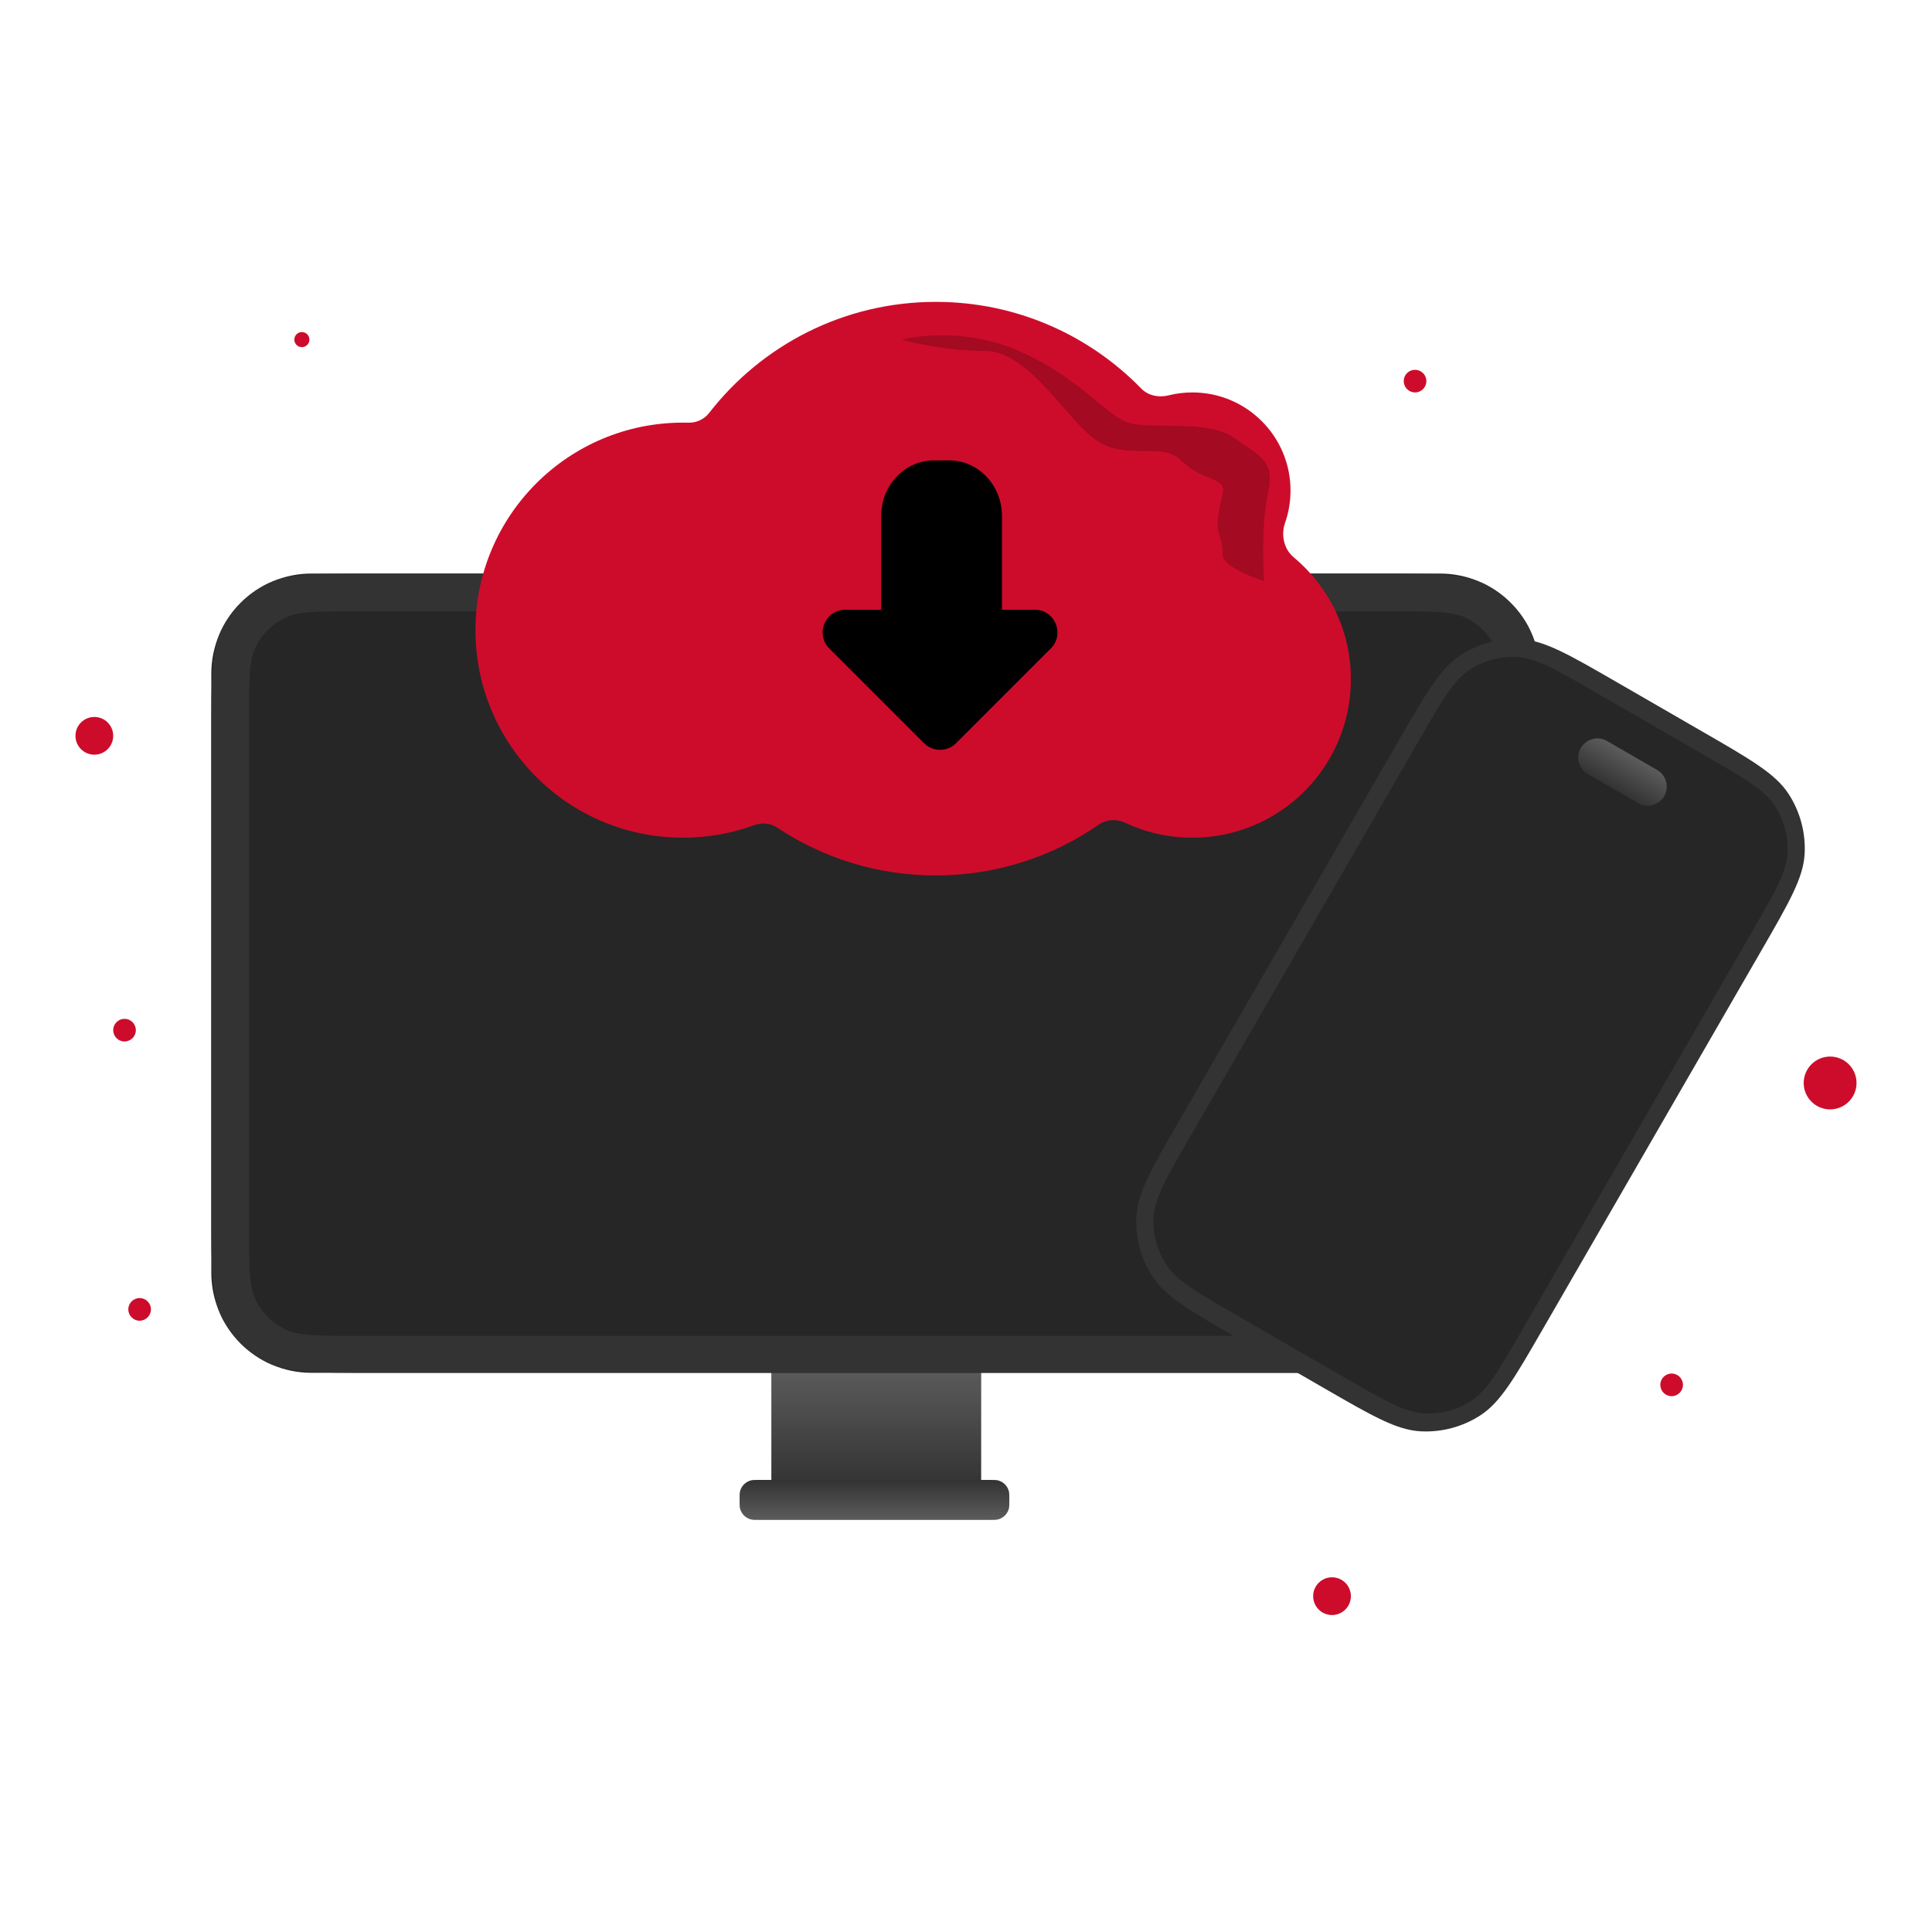
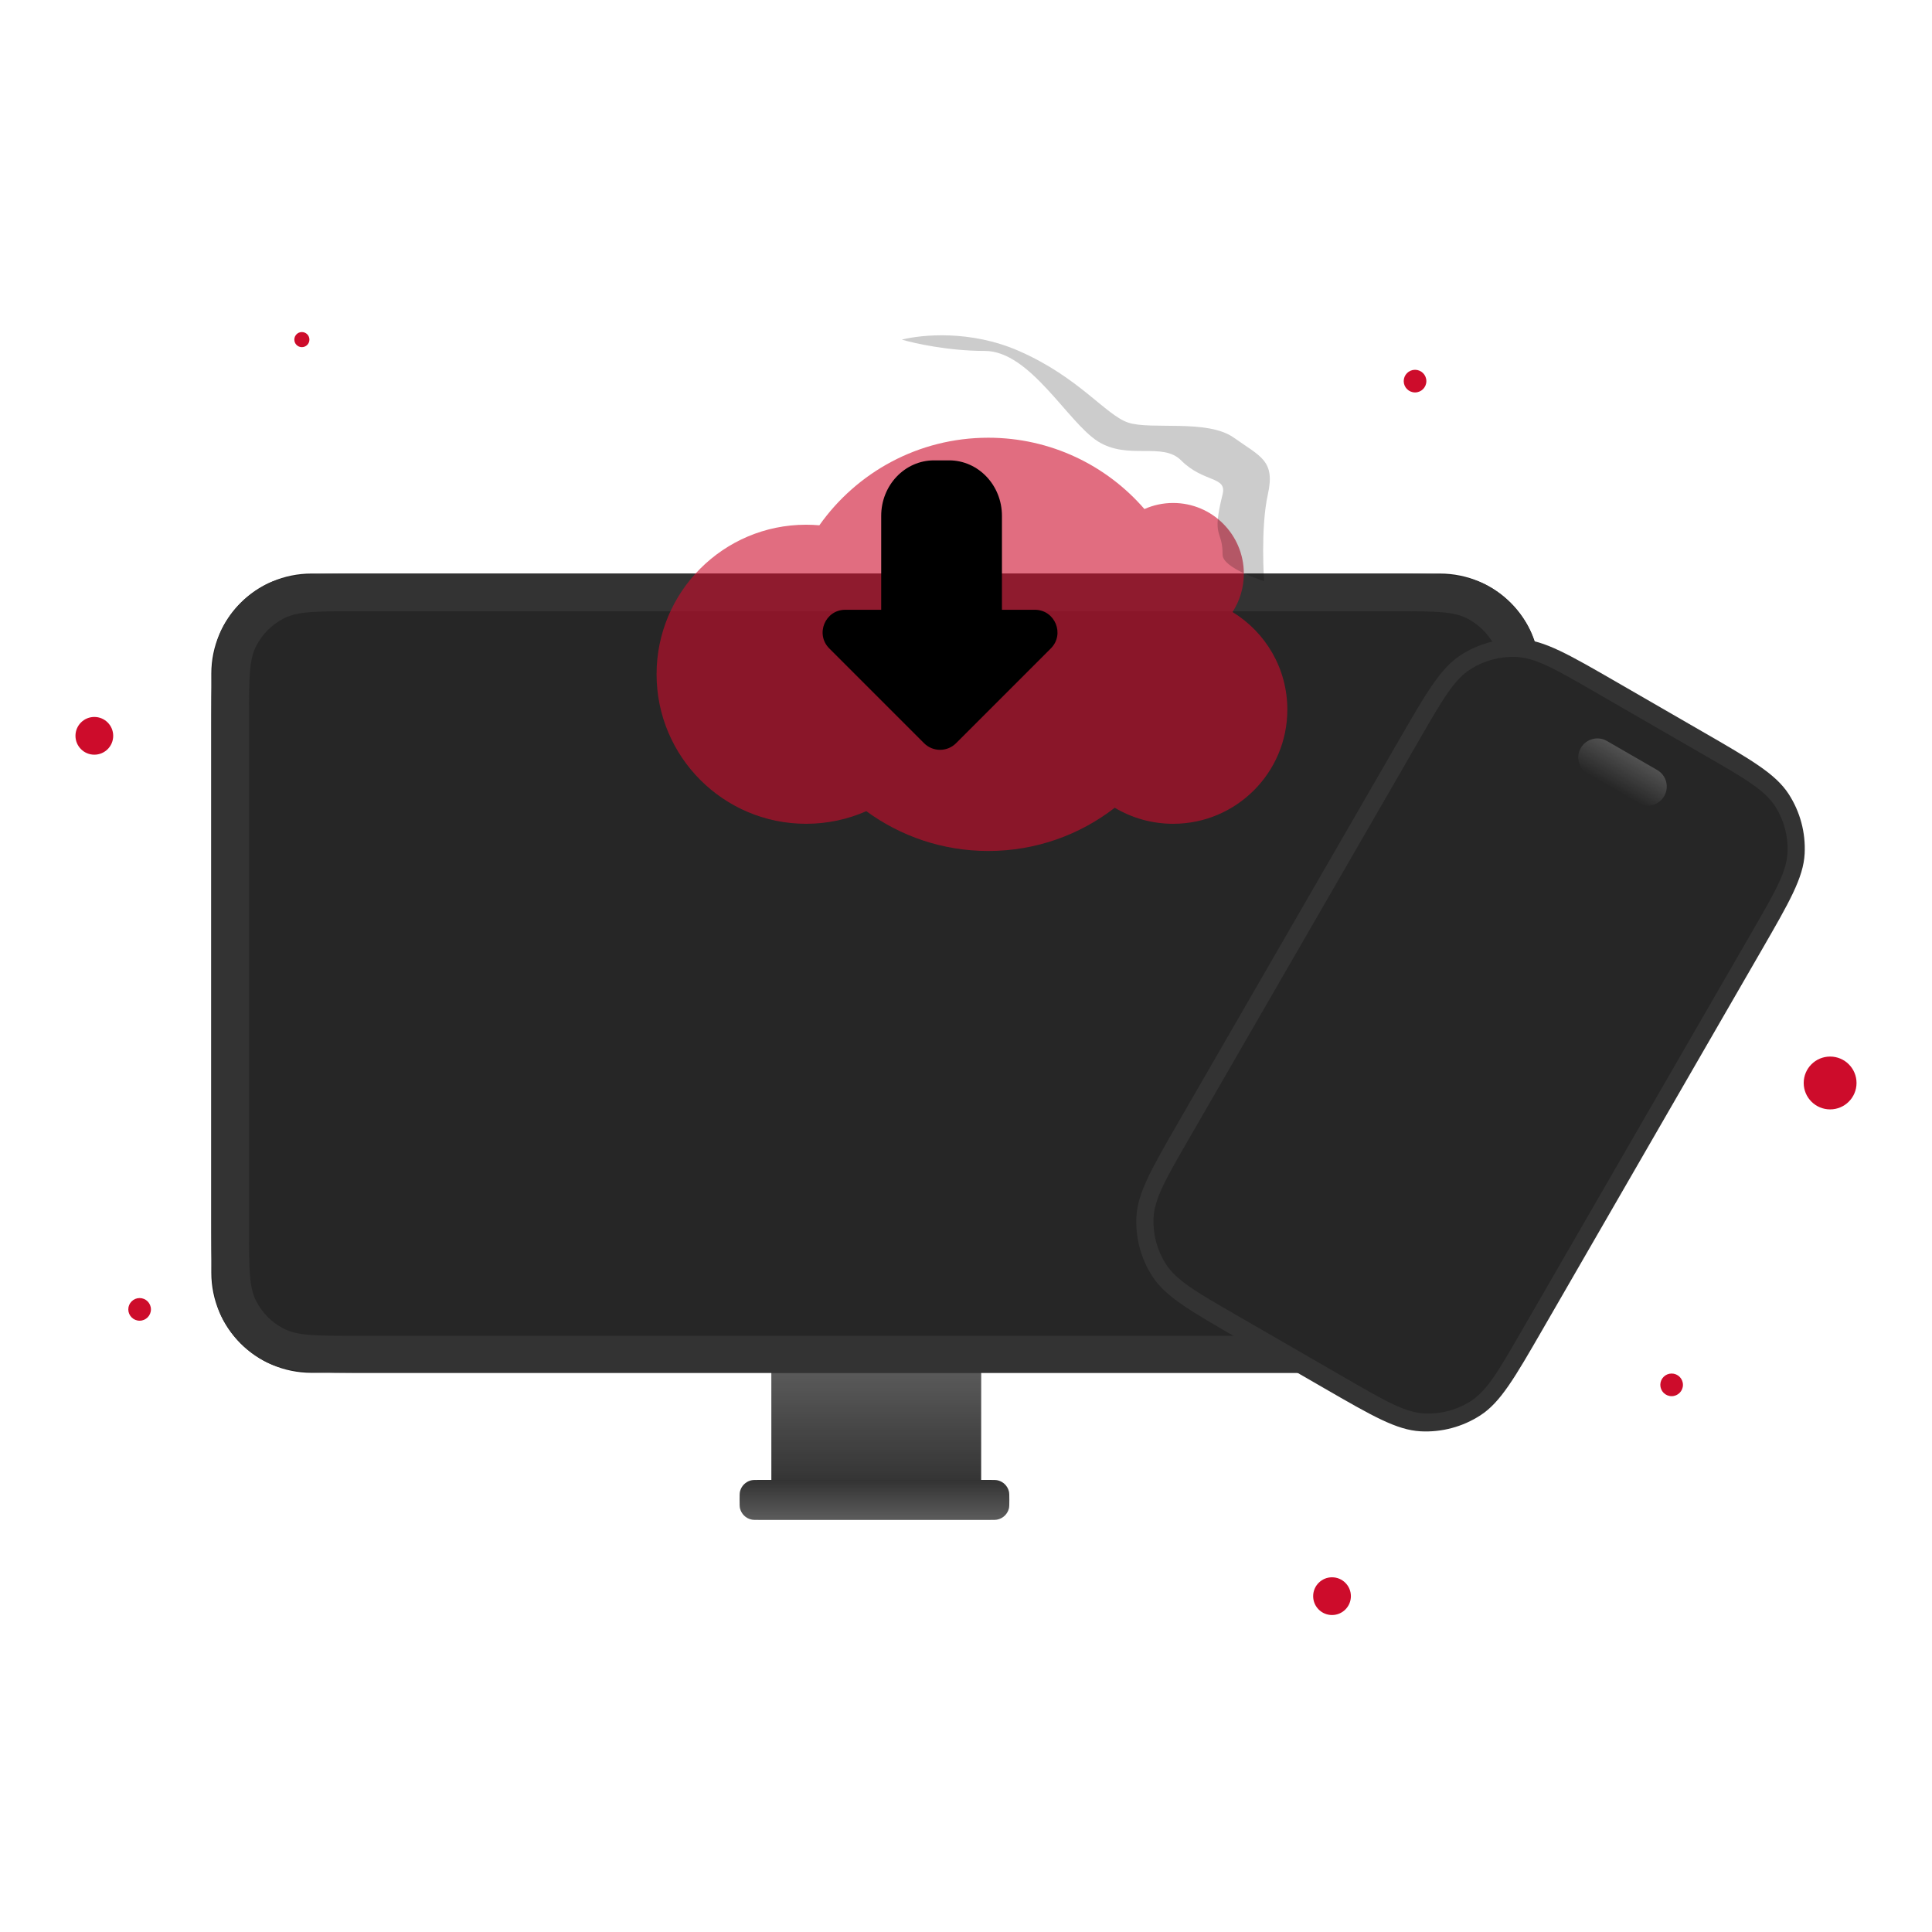
<svg xmlns="http://www.w3.org/2000/svg" width="256" height="256" viewBox="0 0 256 256" fill="none">
-   <path d="M130.009 181H102.209V196.885H130.009V181Z" fill="#333333" />
+   <path d="M130.009 181H102.209V196.885H130.009Z" fill="#333333" />
  <path d="M130.009 181H102.209V196.885H130.009V181Z" fill="url(#paint0_linear_98_34)" fill-opacity="0.2" />
  <g filter="url(#filter0_i_98_34)">
    <path d="M190.794 76H41.27C33.941 76 28 81.941 28 89.27V168.633C28 175.962 33.941 181.903 41.27 181.903H190.794C198.123 181.903 204.064 175.962 204.064 168.633V89.27C204.064 81.941 198.123 76 190.794 76Z" fill="#262626" />
  </g>
  <g filter="url(#filter1_i_98_34)">
    <path d="M28 97.232C28 89.8 28 86.084 29.446 83.246C30.719 80.749 32.749 78.719 35.245 77.446C38.084 76 41.8 76 49.232 76H182.832C190.264 76 193.98 76 196.819 77.446C199.315 78.719 201.345 80.749 202.618 83.246C204.064 86.084 204.064 89.8 204.064 97.232V160.671C204.064 168.103 204.064 171.819 202.618 174.658C201.345 177.155 199.315 179.185 196.819 180.457C193.98 181.903 190.264 181.903 182.832 181.903H49.232C41.8 181.903 38.084 181.903 35.245 180.457C32.749 179.185 30.719 177.155 29.446 174.658C28 171.819 28 168.103 28 160.671V97.232Z" fill="#333333" />
  </g>
  <path d="M33 94.754C33 89.839 33 87.381 33.987 85.517C34.783 84.013 36.013 82.783 37.517 81.987C39.381 81 41.839 81 46.754 81H185.246C190.161 81 192.619 81 194.483 81.987C195.987 82.783 197.217 84.013 198.013 85.517C199 87.381 199 89.839 199 94.754V163.246C199 168.161 199 170.619 198.013 172.483C197.217 173.987 195.987 175.217 194.483 176.013C192.619 177 190.161 177 185.246 177H46.754C41.839 177 39.381 177 37.517 176.013C36.013 175.217 34.783 173.987 33.987 172.483C33 170.619 33 168.161 33 163.246V94.754Z" fill="#262626" />
  <path d="M98 198.744C98 199.346 98 199.647 98.064 199.895C98.247 200.597 98.795 201.145 99.497 201.327C99.744 201.392 100.045 201.392 100.648 201.392H131.095C131.697 201.392 131.998 201.392 132.245 201.327C132.947 201.145 133.496 200.597 133.678 199.895C133.742 199.647 133.742 199.346 133.742 198.744C133.742 198.142 133.742 197.841 133.678 197.593C133.496 196.891 132.947 196.343 132.245 196.161C131.998 196.096 131.697 196.096 131.095 196.096H100.648C100.045 196.096 99.744 196.096 99.497 196.161C98.795 196.343 98.247 196.891 98.064 197.593C98 197.841 98 198.142 98 198.744Z" fill="#333333" />
  <path d="M98 198.744C98 199.346 98 199.647 98.064 199.895C98.247 200.597 98.795 201.145 99.497 201.327C99.744 201.392 100.045 201.392 100.648 201.392H131.095C131.697 201.392 131.998 201.392 132.245 201.327C132.947 201.145 133.496 200.597 133.678 199.895C133.742 199.647 133.742 199.346 133.742 198.744C133.742 198.142 133.742 197.841 133.678 197.593C133.496 196.891 132.947 196.343 132.245 196.161C131.998 196.096 131.697 196.096 131.095 196.096H100.648C100.045 196.096 99.744 196.096 99.497 196.161C98.795 196.343 98.247 196.891 98.064 197.593C98 197.841 98 198.142 98 198.744Z" fill="url(#paint1_linear_98_34)" fill-opacity="0.2" />
  <g filter="url(#filter2_d_98_34)">
    <g filter="url(#filter3_i_98_34)">
      <path d="M190.295 101.2C194.011 94.764 195.869 91.546 198.541 89.811C200.891 88.284 203.664 87.541 206.463 87.688C209.644 87.855 212.862 89.713 219.299 93.429L230.612 99.961C237.049 103.676 240.267 105.534 242.002 108.206C243.528 110.557 244.271 113.33 244.125 116.128C243.958 119.31 242.1 122.528 238.384 128.964L209.412 179.144C205.696 185.581 203.838 188.799 201.166 190.534C198.816 192.06 196.043 192.803 193.245 192.657C190.063 192.49 186.845 190.632 180.409 186.916L169.095 180.384C162.659 176.668 159.441 174.81 157.705 172.138C156.179 169.788 155.436 167.015 155.583 164.216C155.75 161.035 157.607 157.817 161.323 151.38L190.295 101.2Z" fill="#333333" />
    </g>
    <path d="M193.131 100.916C196.168 95.656 197.686 93.027 199.893 91.642C201.674 90.525 203.751 89.968 205.852 90.046C208.456 90.141 211.086 91.659 216.345 94.696L230.992 103.152C236.252 106.189 238.881 107.707 240.266 109.914C241.383 111.696 241.94 113.772 241.863 115.873C241.767 118.477 240.249 121.107 237.212 126.366L206.577 179.428C203.541 184.688 202.022 187.317 199.815 188.702C198.034 189.819 195.958 190.376 193.856 190.299C191.252 190.203 188.622 188.685 183.363 185.648L168.716 177.192C163.456 174.155 160.827 172.637 159.442 170.43C158.325 168.648 157.768 166.572 157.845 164.471C157.941 161.867 159.459 159.237 162.496 153.978L193.131 100.916Z" fill="#262626" />
-     <path d="M214.465 102.112C215.165 100.9 216.715 100.484 217.928 101.185L224.586 105.028C225.798 105.728 226.214 107.279 225.513 108.491C224.813 109.704 223.263 110.119 222.051 109.419L215.393 105.575C214.18 104.875 213.765 103.325 214.465 102.112Z" fill="#333333" />
    <path d="M214.465 102.112C215.165 100.9 216.715 100.484 217.928 101.185L224.586 105.028C225.798 105.728 226.214 107.279 225.513 108.491C224.813 109.704 223.263 110.119 222.051 109.419L215.393 105.575C214.18 104.875 213.765 103.325 214.465 102.112Z" fill="url(#paint2_linear_98_34)" fill-opacity="0.2" />
  </g>
  <g opacity="0.6" filter="url(#filter4_f_98_34)">
    <path fill-rule="evenodd" clip-rule="evenodd" d="M130.951 112.759C137.265 112.759 143.079 110.621 147.711 107.031C149.975 108.381 152.621 109.156 155.448 109.156C163.805 109.156 170.579 102.382 170.579 94.025C170.579 88.55 167.671 83.755 163.315 81.098C164.264 79.634 164.815 77.888 164.815 76.013C164.815 70.84 160.621 66.646 155.448 66.646C154.094 66.646 152.806 66.933 151.644 67.451C146.624 61.661 139.215 58 130.951 58C121.703 58 113.526 62.585 108.569 69.605C107.991 69.554 107.406 69.528 106.814 69.528C95.871 69.528 87 78.399 87 89.342C87 100.285 95.871 109.156 106.814 109.156C109.652 109.156 112.351 108.559 114.792 107.484C119.321 110.801 124.907 112.759 130.951 112.759Z" fill="#CD0C2B" />
  </g>
  <g filter="url(#filter5_i_98_34)">
-     <path d="M124 117C132.029 117 139.476 114.51 145.612 110.26C146.626 109.557 147.951 109.485 149.067 110.011C151.778 111.287 154.806 112 158 112C169.598 112 179 102.598 179 91C179 84.507 176.053 78.702 171.424 74.85C170.126 73.77 169.715 71.891 170.273 70.297C170.744 68.952 171 67.506 171 66C171 58.82 165.18 53 158 53C156.902 53 155.836 53.136 154.818 53.392C153.538 53.714 152.138 53.426 151.217 52.481C144.314 45.398 134.671 41 124 41C111.784 41 100.915 46.764 93.963 55.72C93.309 56.564 92.283 57.036 91.215 57.009C90.978 57.003 90.739 57 90.5 57C75.312 57 63 69.312 63 84.5C63 99.688 75.312 112 90.5 112C93.827 112 97.016 111.409 99.968 110.327C100.974 109.958 102.101 110.077 102.993 110.67C109.01 114.67 116.233 117 124 117Z" fill="#CD0C2B" />
-   </g>
+     </g>
  <path d="M125.763 61H123.763C119.897 61 116.763 64.292 116.763 68.354V81.8H132.763V68.354C132.763 64.292 129.629 61 125.763 61Z" fill="black" />
  <path d="M126.684 98.477L139.24 85.92C141.13 84.03 139.791 80.799 137.119 80.799H132.763H116.763H112.006C109.333 80.799 107.995 84.03 109.885 85.92L122.441 98.477C123.613 99.648 125.512 99.648 126.684 98.477Z" fill="black" />
  <g filter="url(#filter6_f_98_34)">
    <path d="M135 46.5C128.6 43.7 122.167 44.333 119.5 45C121.167 45.5 125.7 46.5 130.5 46.5C136.5 46.5 141.5 56 145.5 58.5C149.5 61 154.025 58.525 156.5 61C159.5 64 162.606 63.075 162 65.5C160.5 71.5 162 70 162 73.5C162 75.303 167.5 77 167.5 77C167.5 77 167 70 168 65.5C169 61 167 60.5 163.5 58C160 55.5 152.5 57 149.5 56C146.5 55 143 50 135 46.5Z" fill="black" fill-opacity="0.2" />
  </g>
  <path d="M242.5 147C244.433 147 246 145.433 246 143.5C246 141.567 244.433 140 242.5 140C240.567 140 239 141.567 239 143.5C239 145.433 240.567 147 242.5 147Z" fill="#CD0C2B" />
  <path d="M40 46C40.552 46 41 45.552 41 45C41 44.448 40.552 44 40 44C39.448 44 39 44.448 39 45C39 45.552 39.448 46 40 46Z" fill="#CD0C2B" />
  <path d="M187.5 52C188.328 52 189 51.328 189 50.5C189 49.672 188.328 49 187.5 49C186.672 49 186 49.672 186 50.5C186 51.328 186.672 52 187.5 52Z" fill="#CD0C2B" />
  <path d="M18.5 175C19.328 175 20 174.328 20 173.5C20 172.672 19.328 172 18.5 172C17.672 172 17 172.672 17 173.5C17 174.328 17.672 175 18.5 175Z" fill="#CD0C2B" />
-   <path d="M16.5 138C17.328 138 18 137.328 18 136.5C18 135.672 17.328 135 16.5 135C15.672 135 15 135.672 15 136.5C15 137.328 15.672 138 16.5 138Z" fill="#CD0C2B" />
  <path d="M221.5 185C222.328 185 223 184.328 223 183.5C223 182.672 222.328 182 221.5 182C220.672 182 220 182.672 220 183.5C220 184.328 220.672 185 221.5 185Z" fill="#CD0C2B" />
  <path d="M12.5 100C13.881 100 15 98.881 15 97.5C15 96.119 13.881 95 12.5 95C11.119 95 10 96.119 10 97.5C10 98.881 11.119 100 12.5 100Z" fill="#CD0C2B" />
  <path d="M176.5 214C177.881 214 179 212.881 179 211.5C179 210.119 177.881 209 176.5 209C175.119 209 174 210.119 174 211.5C174 212.881 175.119 214 176.5 214Z" fill="#CD0C2B" />
  <defs>
    <filter id="filter0_i_98_34" x="28" y="76" width="176.064" height="105.903" filterUnits="userSpaceOnUse" color-interpolation-filters="sRGB">
      <feFlood flood-opacity="0" result="BackgroundImageFix" />
      <feBlend mode="normal" in="SourceGraphic" in2="BackgroundImageFix" result="shape" />
      <feColorMatrix in="SourceAlpha" type="matrix" values="0 0 0 0 0 0 0 0 0 0 0 0 0 0 0 0 0 0 127 0" result="hardAlpha" />
      <feOffset />
      <feGaussianBlur stdDeviation="2" />
      <feComposite in2="hardAlpha" operator="arithmetic" k2="-1" k3="1" />
      <feColorMatrix type="matrix" values="0 0 0 0 0 0 0 0 0 0 0 0 0 0 0 0 0 0 0.25 0" />
      <feBlend mode="normal" in2="shape" result="effect1_innerShadow_98_34" />
    </filter>
    <filter id="filter1_i_98_34" x="28" y="76" width="176.064" height="105.903" filterUnits="userSpaceOnUse" color-interpolation-filters="sRGB">
      <feFlood flood-opacity="0" result="BackgroundImageFix" />
      <feBlend mode="normal" in="SourceGraphic" in2="BackgroundImageFix" result="shape" />
      <feColorMatrix in="SourceAlpha" type="matrix" values="0 0 0 0 0 0 0 0 0 0 0 0 0 0 0 0 0 0 127 0" result="hardAlpha" />
      <feOffset />
      <feGaussianBlur stdDeviation="2" />
      <feComposite in2="hardAlpha" operator="arithmetic" k2="-1" k3="1" />
      <feColorMatrix type="matrix" values="0 0 0 0 0 0 0 0 0 0 0 0 0 0 0 0 0 0 0.25 0" />
      <feBlend mode="normal" in2="shape" result="effect1_innerShadow_98_34" />
    </filter>
    <filter id="filter2_d_98_34" x="140.565" y="74.67" width="108.578" height="125.005" filterUnits="userSpaceOnUse" color-interpolation-filters="sRGB">
      <feFlood flood-opacity="0" result="BackgroundImageFix" />
      <feColorMatrix in="SourceAlpha" type="matrix" values="0 0 0 0 0 0 0 0 0 0 0 0 0 0 0 0 0 0 127 0" result="hardAlpha" />
      <feOffset dx="-5" dy="-3" />
      <feGaussianBlur stdDeviation="5" />
      <feComposite in2="hardAlpha" operator="out" />
      <feColorMatrix type="matrix" values="0 0 0 0 0 0 0 0 0 0 0 0 0 0 0 0 0 0 0.08 0" />
      <feBlend mode="normal" in2="BackgroundImageFix" result="effect1_dropShadow_98_34" />
      <feBlend mode="normal" in="SourceGraphic" in2="effect1_dropShadow_98_34" result="shape" />
    </filter>
    <filter id="filter3_i_98_34" x="155.565" y="87.67" width="88.578" height="105.005" filterUnits="userSpaceOnUse" color-interpolation-filters="sRGB">
      <feFlood flood-opacity="0" result="BackgroundImageFix" />
      <feBlend mode="normal" in="SourceGraphic" in2="BackgroundImageFix" result="shape" />
      <feColorMatrix in="SourceAlpha" type="matrix" values="0 0 0 0 0 0 0 0 0 0 0 0 0 0 0 0 0 0 127 0" result="hardAlpha" />
      <feOffset />
      <feGaussianBlur stdDeviation="2" />
      <feComposite in2="hardAlpha" operator="arithmetic" k2="-1" k3="1" />
      <feColorMatrix type="matrix" values="0 0 0 0 0 0 0 0 0 0 0 0 0 0 0 0 0 0 0.25 0" />
      <feBlend mode="normal" in2="shape" result="effect1_innerShadow_98_34" />
    </filter>
    <filter id="filter4_f_98_34" x="67" y="38" width="123.579" height="94.759" filterUnits="userSpaceOnUse" color-interpolation-filters="sRGB">
      <feFlood flood-opacity="0" result="BackgroundImageFix" />
      <feBlend mode="normal" in="SourceGraphic" in2="BackgroundImageFix" result="shape" />
      <feGaussianBlur stdDeviation="10" result="effect1_foregroundBlur_98_34" />
    </filter>
    <filter id="filter5_i_98_34" x="63" y="40" width="116" height="77" filterUnits="userSpaceOnUse" color-interpolation-filters="sRGB">
      <feFlood flood-opacity="0" result="BackgroundImageFix" />
      <feBlend mode="normal" in="SourceGraphic" in2="BackgroundImageFix" result="shape" />
      <feColorMatrix in="SourceAlpha" type="matrix" values="0 0 0 0 0 0 0 0 0 0 0 0 0 0 0 0 0 0 127 0" result="hardAlpha" />
      <feOffset dy="-1" />
      <feGaussianBlur stdDeviation="0.5" />
      <feComposite in2="hardAlpha" operator="arithmetic" k2="-1" k3="1" />
      <feColorMatrix type="matrix" values="0 0 0 0 0 0 0 0 0 0 0 0 0 0 0 0 0 0 0.09 0" />
      <feBlend mode="normal" in2="shape" result="effect1_innerShadow_98_34" />
    </filter>
    <filter id="filter6_f_98_34" x="109.5" y="34.429" width="68.757" height="52.571" filterUnits="userSpaceOnUse" color-interpolation-filters="sRGB">
      <feFlood flood-opacity="0" result="BackgroundImageFix" />
      <feBlend mode="normal" in="SourceGraphic" in2="BackgroundImageFix" result="shape" />
      <feGaussianBlur stdDeviation="5" result="effect1_foregroundBlur_98_34" />
    </filter>
    <linearGradient id="paint0_linear_98_34" x1="116.109" y1="181" x2="116.109" y2="196.885" gradientUnits="userSpaceOnUse">
      <stop stop-color="white" />
      <stop offset="1" stop-color="white" stop-opacity="0" />
    </linearGradient>
    <linearGradient id="paint1_linear_98_34" x1="115.871" y1="201.392" x2="115.871" y2="196.096" gradientUnits="userSpaceOnUse">
      <stop stop-color="white" />
      <stop offset="1" stop-color="white" stop-opacity="0" />
    </linearGradient>
    <linearGradient id="paint2_linear_98_34" x1="221.257" y1="103.106" x2="218.722" y2="107.497" gradientUnits="userSpaceOnUse">
      <stop stop-color="white" />
      <stop offset="1" stop-color="white" stop-opacity="0" />
    </linearGradient>
  </defs>
</svg>